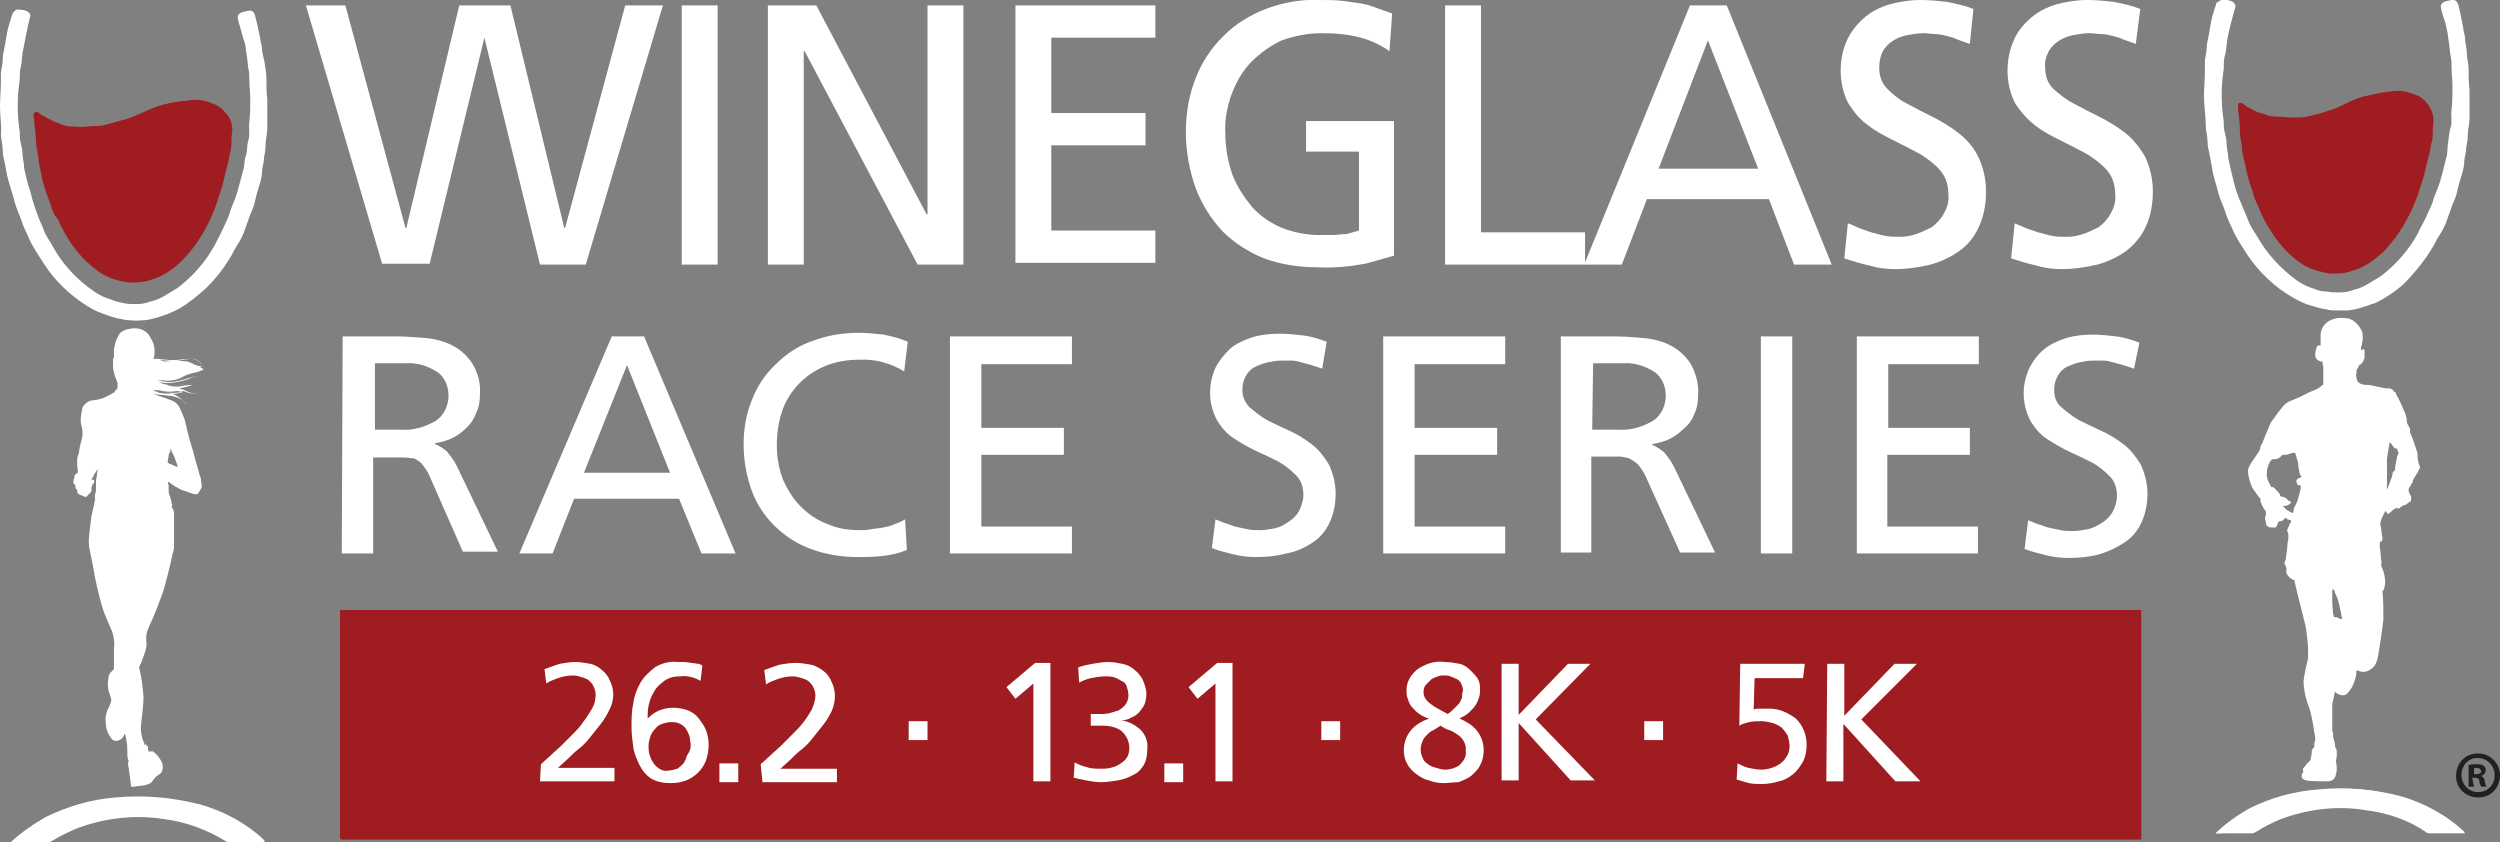
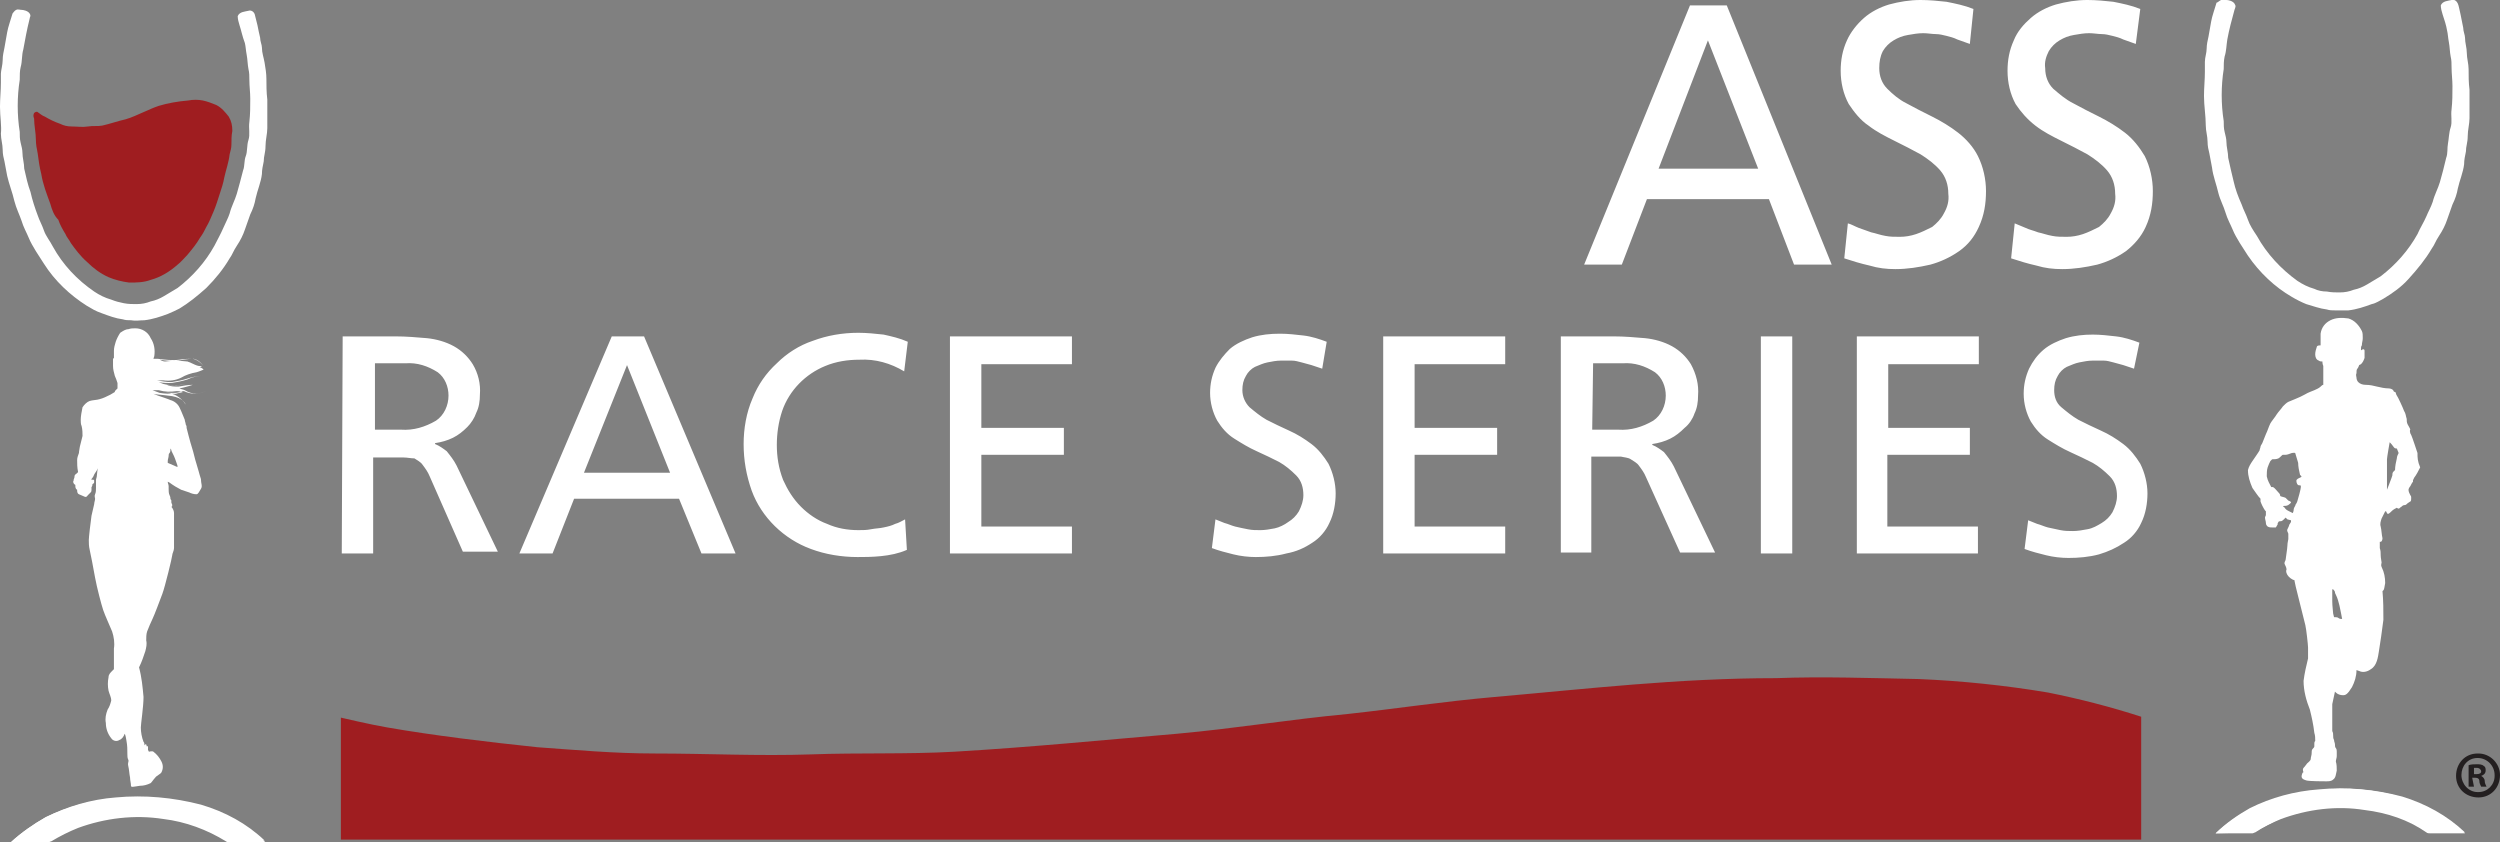
<svg xmlns="http://www.w3.org/2000/svg" version="1.1" id="Layer_1" x="0" y="0" viewBox="0 0 278.7 93.9" style="enable-background:new 0 0 278.7 93.9" xml:space="preserve">
  <rect x="0" y="0" width="278.7" height="93.9" fill="#808080" stroke="none" />
  <style>.st0{fill:#fff}.st1{fill:#9f1d20}</style>
-   <path class="st0" d="M34.1.6h4.4l6.7 24.8h.1L51.2.6h5.7l6 24.8h.1L69.7.6h4.2l-8.6 28.9h-5.1L54 4.2l-6.1 25.2h-5.3L34.1.6zM76 .6h4v28.9h-4V.6zM85.6.6H91l12.3 23.3h.1V.6h4v28.9h-5.1L89.7 5.7h-.1v23.8h-4V.6zM113.2.6h15.6v3.6h-11.6v8.4h10.5v3.6h-10.5v9.5h11.6v3.6h-15.6V.6zM154.9 5.7c-1-.7-2.1-1.2-3.2-1.5-1.5-.4-2.9-.5-4.4-.5s-3 .3-4.4.8c-1.3.6-2.4 1.4-3.4 2.4s-1.7 2.3-2.2 3.6c-.5 1.4-.8 2.9-.7 4.4 0 1.6.3 3.2.8 4.6.5 1.3 1.3 2.5 2.2 3.6.9 1 2.1 1.8 3.3 2.3 1.3.5 2.7.8 4.1.8h1.7c.4 0 .8-.1 1.2-.1.3 0 .6-.1.9-.2l.7-.2v-8.8h-5.9v-3.4h9.8v15c-1 .3-2.1.6-3.2.9-1.7.3-3.5.5-5.3.4-2 0-4.1-.3-6-1-1.7-.7-3.3-1.7-4.6-3-1.3-1.4-2.3-3-3-4.8-.7-2-1.1-4.1-1.1-6.2s.3-4.1 1.1-6.1c.7-1.8 1.7-3.3 3.1-4.7 1.3-1.3 2.9-2.3 4.7-3C143 .3 145-.1 147 0c1 0 1.9 0 2.7.1l2.1.3c.6.1 1.2.3 1.7.5l1.7.6-.3 4.2zM161.1.6h4v25.3h11.6v3.6h-15.6V.6z" />
  <path class="st0" d="M188.4.6h4.1l11.7 28.9H200l-2.8-7.3h-13.6l-2.8 7.3h-4.2L188.4.6zm2 3.9-5.5 14.3H196l-5.6-14.3zM219.6 4.9l-1.4-.5c-.4-.2-.8-.3-1.2-.4s-.8-.2-1.2-.2-.9-.1-1.4-.1c-.6 0-1.1.1-1.7.2-.6.1-1.1.3-1.6.6s-.9.7-1.2 1.2c-.3.6-.4 1.2-.4 1.9 0 .9.3 1.7.9 2.3.6.6 1.3 1.2 2.1 1.6.9.5 1.9 1 2.9 1.5s2 1.1 2.9 1.8 1.7 1.6 2.2 2.6c.6 1.2.9 2.6.9 3.9 0 1.4-.2 2.7-.8 4-.5 1.1-1.2 2-2.2 2.7s-2.1 1.2-3.2 1.5c-1.3.3-2.6.5-3.9.5-1 0-1.9-.1-2.9-.4-.9-.2-1.9-.5-2.8-.8l.4-3.9c.4.1.7.3 1.2.5s.9.3 1.4.5c.5.1 1 .3 1.6.4.5.1 1 .1 1.6.1s1.2-.1 1.8-.3c.6-.2 1.2-.5 1.8-.8.5-.4 1-.9 1.3-1.5.4-.7.6-1.4.5-2.2 0-1-.3-1.9-.9-2.6-.6-.7-1.4-1.3-2.2-1.8-.9-.5-1.9-1-2.9-1.5s-2-1-2.9-1.7c-.9-.6-1.6-1.5-2.2-2.4-.6-1.1-.9-2.4-.9-3.7 0-1.2.2-2.3.7-3.4.4-.9 1.1-1.8 1.9-2.5.8-.7 1.8-1.2 2.8-1.5 1.1-.3 2.3-.5 3.5-.5 1 0 2 .1 2.9.2 1 .2 2 .4 3 .8l-.4 3.9zM238.1 4.9l-1.4-.5c-.4-.2-.8-.3-1.2-.4s-.8-.2-1.2-.2-.9-.1-1.4-.1c-.6 0-1.1.1-1.7.2-.6.1-1.1.3-1.6.6s-.9.7-1.2 1.2c-.3.6-.5 1.2-.4 1.9 0 .9.3 1.7.9 2.3.7.6 1.4 1.2 2.2 1.6.9.5 1.9 1 2.9 1.5s2 1.1 2.9 1.8 1.6 1.6 2.2 2.6c.6 1.2.9 2.6.9 3.9 0 1.4-.2 2.7-.8 4-.5 1.1-1.3 2-2.2 2.7-1 .7-2.1 1.2-3.2 1.5-1.3.3-2.6.5-3.9.5-1 0-1.9-.1-2.9-.4-.9-.2-1.9-.5-2.8-.8l.4-3.9 1.2.5c.4.2.9.3 1.4.5.5.1 1 .3 1.6.4.5.1 1 .1 1.6.1s1.2-.1 1.8-.3c.6-.2 1.2-.5 1.8-.8.5-.4 1-.9 1.3-1.5.4-.7.6-1.4.5-2.2 0-1-.3-1.9-.9-2.6-.6-.7-1.4-1.3-2.2-1.8-.9-.5-1.9-1-2.9-1.5s-2-1-2.9-1.7-1.6-1.5-2.2-2.4c-.6-1.1-.9-2.4-.9-3.7 0-1.2.2-2.3.7-3.4.4-1 1.1-1.8 1.9-2.5.8-.7 1.8-1.2 2.8-1.5 1.1-.3 2.3-.5 3.5-.5 1 0 2 .1 2.9.2 1 .2 2 .4 3 .8l-.5 3.9zM1.8 1.1c.2-.1.4 0 .6 0s.7.1.9.4 0 .4 0 .6c-.3 1.2-.5 2.3-.7 3.4-.2.7-.1 1.3-.3 2-.1.4-.1.9-.1 1.4-.3 1.9-.3 3.9 0 5.8 0 .4 0 .8.1 1.2s.2.8.2 1.1c0 .6.2 1.2.2 1.8.2.9.4 1.8.7 2.6.2.9.5 1.8.8 2.6.2.6.5 1.1.7 1.7s.7 1.2 1 1.8c1.1 2 2.7 3.7 4.6 5 .6.4 1.2.7 1.9.9.5.2.9.3 1.4.4.5.1 1 .1 1.4.1.6 0 1.1-.1 1.6-.3.5-.1 1-.3 1.5-.6l1.5-.9c1.7-1.3 3.1-2.9 4.1-4.7.3-.6.7-1.3 1-2s.5-1 .7-1.6c.2-.8.6-1.5.8-2.2s.5-1.8.7-2.6c.2-.5.1-1.1.3-1.6s.1-1.2.3-1.8 0-1.3.1-2c.1-.9.1-1.7.1-2.6 0-.7-.1-1.4-.1-2.1 0-.4 0-.8-.1-1.2-.1-.5-.1-1.1-.2-1.6s-.1-.9-.2-1.3c-.3-.8-.4-1.4-.6-2-.1-.3-.2-.7-.2-1 .2-.5.8-.5 1.2-.6.3-.1.6.1.7.4l.3 1.2c.1.5.2 1 .3 1.4 0 .4.2.8.2 1.1 0 .6.2 1.1.3 1.7s.2 1.2.2 1.8 0 1.5.1 2.3v3.2c0 .6-.2 1.3-.2 2s-.2 1.1-.2 1.7c-.1.5-.2.9-.2 1.4-.1.9-.5 1.8-.7 2.7-.1.6-.3 1.2-.6 1.8-.2.6-.4 1.1-.6 1.7s-.5 1.2-.9 1.8-.5 1-.8 1.4c-.7 1.2-1.6 2.3-2.6 3.3-1 .9-2 1.7-3 2.3-.4.2-.8.4-1.3.6-.8.3-1.7.6-2.6.7-.5 0-1 .1-1.5 0-.3 0-.6 0-.9-.1-.8-.1-1.6-.4-2.4-.7-.6-.2-1.1-.5-1.6-.8-1.9-1.2-3.6-2.8-4.8-4.7-.3-.5-.6-.9-.9-1.4s-.6-1-.8-1.5-.6-1.2-.8-1.9c-.2-.6-.6-1.4-.8-2.2-.2-.9-.6-1.9-.8-2.8-.1-.5-.2-1.1-.3-1.6-.1-.4-.2-.8-.2-1.3 0-.6-.2-1.2-.2-1.8.1-.8-.1-1.9-.1-3 0-.9.1-1.8.1-2.7v-1c0-.3.2-1 .2-1.5s.1-.9.2-1.4c.1-.6.2-1.1.3-1.7s.4-1.4.6-2.1c.1-.1.2-.3.4-.4z" />
  <path class="st1" d="M21 11.2c.5-.1 1.1-.1 1.6 0s1 .3 1.5.5c.6.3 1 .8 1.4 1.3.3.5.4 1 .4 1.6-.1.5-.1 1-.1 1.5 0 .4-.1.7-.2 1.1-.1.9-.4 1.7-.6 2.6-.1.6-.3 1.2-.5 1.8-.2.6-.4 1.3-.7 2s-.5 1.2-.8 1.7c-.2.4-.4.8-.7 1.2-.4.7-.9 1.3-1.4 1.9-.4.4-.7.8-1.1 1.1-.9.8-1.9 1.4-3 1.7-.8.3-1.6.3-2.4.3-.8-.1-1.6-.3-2.3-.6-.9-.4-1.7-1-2.4-1.7-.7-.6-1.3-1.4-1.8-2.1-.2-.4-.5-.7-.6-1-.3-.5-.6-1-.8-1.6-.5-.5-.7-1.1-.9-1.8-.4-1.1-.8-2.1-1-3.3-.2-.8-.3-1.5-.4-2.3-.1-.5-.2-1-.2-1.5 0-.8-.2-1.6-.2-2.4-.1-.2-.1-.4 0-.6.1-.1.3-.2.4-.1.3.2.5.4.8.5.5.3 1.1.6 1.7.8.4.2.8.3 1.3.3.6 0 1.2.1 1.8 0s1.1 0 1.6-.1c.9-.2 1.7-.5 2.6-.7.7-.2 1.3-.5 2-.8.7-.3 1.1-.5 1.7-.7 1-.3 2.1-.5 3.3-.6z" />
  <path class="st0" d="M1.2 93.9h4.2c.1 0 .2-.1.3-.1 1-.6 2-1.1 3-1.5 3-1.1 6.3-1.5 9.5-1 2.5.3 4.9 1.2 7 2.5.1.1.3.1.4.1h4c-2-1.9-4.5-3.2-7.1-4-3.1-.9-6.3-1.2-9.6-.9-2.7.2-5.3.9-7.8 2.1-1.4.8-2.7 1.7-3.9 2.8z" />
  <path class="st0" d="M1.2 93.9c1.2-1.1 2.5-2 3.9-2.8 2.4-1.2 5.1-2 7.8-2.2 3.2-.3 6.4 0 9.5.8 2.7.8 5.1 2.1 7.1 4h-4c-.1 0-.3 0-.4-.1-2.1-1.4-4.5-2.3-7-2.5-3.2-.5-6.4-.1-9.5 1l-3 1.5c-.1.1-.2.1-.3.1l-4.1.2zM21.9 51.7c-.2-.6-.3-1.2-.5-1.8s-.6-2.2-.6-2.2v-.1c0-.1 0-.1-.1-.3 0-.2-.1-.3-.1-.5-.1-.2-.3-.8-.6-1.4-.2-.4-.6-.7-1-.8-.2-.1-1.1-.4-1.4-.5-.2-.1-.3-.1-.5-.2.4.1.9.1 1.6.2 1.4.1 1.9.7 2 1-.5-.8-1.3-1.3-2.2-1.3h-.1 1.1c.3 0 .6-.1.9-.2h.1c.8.4 1.8.4 2.6-.1-.8.5-1.7.5-2.5 0 .6-.3 1.3-.4 2-.3-.7-.1-1.4 0-2 .3-.2-.1-.4-.1-.6-.2.6-.1 1.5-.4 1.5-.4-.5 0-1.1.1-1.6.2-.4 0-.9 0-1.3-.2.7.1 1.4.1 2.1-.1-.8.2-1.7.2-2.5 0-.2-.1-.3-.1-.5-.2.5.1 1 .1 1.4.1.6-.1 1.2-.2 1.8-.4.6-.3 1.2-.4 1.8-.4-.6 0-1.2.1-1.8.3-.6.2-1.2.3-1.8.4-.5 0-1.1-.1-1.6-.2h.7c.7.1 1.4 0 2-.3.5-.3 1.1-.5 1.7-.6.3-.1.6-.2.8-.3-.2-.2-.4-.3-.7-.3.4.1.5-.1.5-.1-.5.1-1-.3-1.6-.5-.8-.1-1.7-.1-2.5 0-.2 0-.4-.1-.6-.2.7.1 1.4.2 2.1.1.5-.1 1.1-.2 1.6-.2.5.1 1 .5 1.3 1-.3-.5-.7-.9-1.2-1-.5 0-1.1 0-1.6.1-.8.1-1.6 0-2.4-.1h-.5l.1-.3c.1-.7 0-1.4-.4-2-.3-.7-1-1.1-1.7-1.1-.3 0-.5 0-.8.1-.3 0-.6.2-.9.4-.2.3-.4.7-.5 1s-.2.7-.2 1v.8l-.1.1V40.8c0 .4.1.7.2 1.1.1.2.2.5.3.8v.6l-.2.2c-.1.1-.1.1-.1.2-.2.1-.3.2-.5.3-.4.2-.8.4-1.2.5-.3.1-.8.1-1.1.2-.3.1-.6.4-.8.7-.1.5-.2 1-.2 1.4 0 .2 0 .5.1.7.1.4.1.8.1 1.1l-.3 1.2c0 .1-.1.5-.1.7-.1.3-.2.5-.2.8 0 .4 0 .8.1 1.3 0 .1-.2.2-.3.3s-.1.2-.1.3-.1.2-.1.4c-.1.1 0 .3.1.4.1 0 .1.1.1.1 0 .2 0 .4.2.5 0 .2 0 .4.2.5s.5.2.7.3c.2 0 .2-.1.3-.2l.3-.3c.1-.1.1-.2.1-.3v-.3c.1-.1.1-.2.1-.3l.1-.1c.1 0 .1-.1.1-.3s-.3-.1-.3-.1v-.1s.2-.2.3-.5c.1-.2.3-.4.4-.7 0 0-.1.6-.1.8s-.1.4-.1.5v.9c0 .2 0 .5-.1.7s0 .4 0 .5c0 .2-.1.4-.1.6-.1.4-.2.9-.3 1.3-.1.7-.3 2.4-.3 2.7s0 .7.1 1.1.4 2 .6 3.1c.2 1.1.7 3 .9 3.6s.8 1.9 1 2.4c.2.6.3 1.3.2 1.9v2.3l-.2.2c-.2.2-.4.4-.4.7-.1.5-.1 1 0 1.5.1.4.3.7.3 1.1-.1.4-.2.7-.4 1-.2.5-.3 1-.2 1.5 0 .6.2 1.2.6 1.7.2.3.6.4.9.2.3-.1.5-.4.6-.7 0 0 .1.1.2.8.1.5.1 1 .1 1.5 0 .2 0 .4.1.6s-.1.3 0 .7c.1.4.1.8.2 1.3 0 .3.1.6.1.9 0 .2.3.1 1 0 .4 0 .8-.1 1.2-.3.2-.2.3-.4.5-.6.1-.2.6-.4.7-.6.2-.4.2-.8 0-1.2-.2-.4-.5-.8-.9-1.1-.1-.1-.5 0-.5 0l-.1-.2v-.3c0-.2-.2-.1-.2-.1s.1-.1 0-.2-.2.1-.2.1c0-.2 0-.3-.1-.4-.2-.5-.3-1.1-.3-1.6 0-.4.3-2.3.3-3.4-.1-1.1-.2-2.2-.5-3.3.3-.6.5-1.2.7-1.8.1-.4.2-.8.1-1.2 0-.3 0-.7.1-1 .2-.5.4-1 .6-1.4s.8-2 1.1-2.8 1.1-4.1 1.1-4.3.2-.5.2-.8v-3.9c0-.2-.1-.5-.3-.7.1 0 .1-.1.1-.2s-.1-.2-.1-.3v-.2c0-.1-.1-.1-.1-.2s0-.2-.1-.4-.1-.5-.1-.7v-.3c0-.2-.1-.3-.1-.5l.2.1c.4.3.9.6 1.3.8l.9.3c.2.1.5.2.8.2.2 0 .3-.3.5-.6s0-.6 0-1.1c-.2-.6-.3-1.1-.5-1.7zm-4.2-8.2c.7.2 1.3.2 2 .1h.1c.2 0 .4.1.6.1-.3.1-.5.1-.8.2-.6 0-1.2 0-1.8-.1-.3-.1-.5-.2-.8-.3h.7zm1.7 8.4-.7-.3v-.2c0-.2.1-.4.1-.6 0-.1 0-.2.1-.3s.1-.3.1-.5c.1.1.1.2.1.2 0 .1.3.6.4.9s.3.8.3.9-.2 0-.4-.1zm1.3-6.7zM247.6 0c.2-.1.4 0 .6 0s.7.1.9.4.1.4 0 .7c-.3 1.1-.6 2.2-.8 3.3-.1.6-.1 1.3-.3 1.9-.1.5-.1.9-.1 1.4-.3 1.9-.3 3.9 0 5.8 0 .4 0 .8.1 1.2s.2.8.2 1.1c0 .6.2 1.2.2 1.8.2.9.4 1.8.6 2.6.2.9.5 1.7.9 2.6.2.6.5 1.1.7 1.7s.6 1.2 1 1.8c1.1 2 2.7 3.7 4.5 5 .6.4 1.2.7 1.9.9.4.2.9.3 1.4.3.5.1 1 .1 1.4.1.6 0 1.1-.1 1.6-.3.5-.1 1-.3 1.5-.6l1.5-.9c1.7-1.3 3.1-2.9 4.1-4.7.3-.7.7-1.3 1-2 .2-.5.5-1 .7-1.6.2-.8.6-1.5.8-2.2s.5-1.8.7-2.7c.2-.5.1-1.1.2-1.6s.1-1.2.3-1.8 0-1.3.1-2c.1-.9.1-1.7.1-2.6 0-.7-.1-1.4-.1-2.1 0-.4 0-.8-.1-1.2-.1-.5-.1-1.1-.2-1.6s-.1-.9-.2-1.3c-.1-.6-.3-1.2-.5-1.8-.1-.3-.2-.7-.2-1 .2-.5.8-.5 1.2-.6s.6.2.7.4.2.8.3 1.2l.3 1.5c0 .4.2.8.2 1.1 0 .6.2 1.1.2 1.7s.2 1.2.2 1.8c0 .8 0 1.5.1 2.3v3.2c0 .6-.2 1.3-.2 2s-.2 1.1-.2 1.7c-.1.5-.2.9-.2 1.4-.1.9-.5 1.8-.7 2.7-.1.6-.3 1.2-.6 1.8-.2.6-.4 1.1-.6 1.7s-.5 1.2-.9 1.8-.5 1-.8 1.4c-.7 1.2-1.6 2.3-2.6 3.4-.8.9-1.8 1.6-2.8 2.2-.4.2-.8.5-1.3.6-.8.3-1.7.6-2.6.7h-1.5c-.3 0-.6 0-.9-.1-.8-.1-1.6-.4-2.3-.6-.5-.2-1.1-.5-1.6-.8-1.9-1.1-3.6-2.7-4.9-4.6-.3-.5-.6-.9-.9-1.4s-.6-1-.8-1.5-.6-1.2-.8-1.9-.6-1.4-.8-2.2c-.2-.9-.6-1.9-.7-2.8-.1-.5-.2-1.1-.3-1.6-.1-.4-.2-.8-.2-1.3 0-.6-.2-1.2-.2-1.8 0-1.1-.2-2.2-.2-3.3 0-.9.1-1.8.1-2.7V6.9c0-.5.2-1 .2-1.5 0-.4.1-.9.2-1.3.1-.6.2-1.1.3-1.7s.4-1.4.6-2.1c.1 0 .3-.2.5-.3z" />
-   <path class="st1" d="M266.5 10.2c.5-.1 1.1-.1 1.6 0s1 .3 1.5.5c.6.3 1 .8 1.3 1.3s.4 1 .4 1.6c-.1.5-.1 1-.1 1.5 0 .4-.1.7-.2 1.1-.1.9-.4 1.7-.6 2.6-.1.6-.3 1.2-.5 1.8-.2.7-.4 1.3-.7 2s-.5 1.2-.8 1.7-.4.8-.7 1.2c-.4.7-.9 1.3-1.4 1.9-.3.4-.7.8-1.1 1.1-.9.8-1.9 1.4-3 1.7-.8.3-1.6.3-2.4.3-.8-.1-1.5-.3-2.3-.6-.9-.4-1.7-1-2.4-1.7s-1.3-1.4-1.8-2.2c-.2-.4-.5-.7-.6-1-.3-.5-.6-1.1-.8-1.6-.2-.6-.6-1.2-.7-1.8-.4-1.1-.7-2.1-.9-3.2-.2-.8-.4-1.5-.4-2.3-.1-.5-.2-1-.2-1.5 0-.8-.1-1.6-.2-2.4v-.6c.1-.1.2-.2.4-.1.3.1.5.4.8.5.5.3 1.1.6 1.7.7.4.2.9.3 1.4.3.6 0 1.2.1 1.8.1s1.1 0 1.6-.1c.9-.2 1.7-.4 2.5-.7.7-.2 1.3-.5 1.9-.8s1.1-.5 1.7-.7c1-.2 2-.5 3.2-.6z" />
  <path class="st0" d="M247 92.9h4.1c.1 0 .2-.1.3-.1.9-.6 1.9-1.1 2.9-1.5 3-1.1 6.2-1.5 9.3-1 2.5.3 4.9 1.1 6.9 2.5.1.1.3.1.4.1h3.9c-2-1.9-4.4-3.2-7-4-3-.9-6.2-1.2-9.3-.8-2.7.2-5.3.9-7.7 2.1-1.3.7-2.6 1.6-3.8 2.7z" />
-   <path class="st0" d="M247 92.9c1.1-1.1 2.4-2 3.8-2.8 2.4-1.2 5-1.9 7.7-2.1 3.1-.3 6.3 0 9.3.8 2.6.8 5 2.1 7 4h-3.9c-.1 0-.3 0-.4-.1-2.1-1.4-4.4-2.3-6.9-2.5-3.1-.5-6.4-.1-9.3 1-1 .5-2 1-2.9 1.5-.1.1-.2.1-.3.1l-4.1.1zM269.5 50.5l-.3-.9c-.1-.3-.4-1.2-.5-1.3 0-.1-.1-.3 0-.4 0-.1-.2-.4-.3-.6-.1-.2-.1-.4-.1-.6-.1-.3-.1-.6-.3-.9-.1-.3-.7-1.6-.8-1.7s-.1-.4-.2-.4-.2-.1-.2-.2c-.1-.1-.3-.2-.5-.2-.4 0-.9-.1-1.3-.2s-.8-.2-1.3-.2c-.3 0-.6-.1-.8-.3-.1-.1-.2-.3-.2-.5 0-.1-.1-.3 0-.5 0-.2 0-.4.1-.5s.2-.4.2-.4l.2-.1c.2-.2.3-.4.4-.7v-.8c0-.2-.2-.2-.3-.1s-.1 0-.1 0c0-.2 0-.4.1-.5 0-.3.1-.5.1-.8s0-.6-.1-.8c-.3-.6-.8-1.2-1.5-1.4-.7-.1-1.4-.1-2 .2s-1 .8-1.1 1.5v1.3c-.1 0-.3 0-.4.1-.1.3-.2.6-.2.9 0 .3.1.6.4.7.1.1.3.1.4.1 0 0 0 .3.1.5v2.1c-.1 0-.2.1-.3.2-.2.2-.5.3-.7.4-.2.1-.6.2-1.1.5s-1.6.7-1.8.8-.4.3-.6.5c-.2.3-.5.6-.7.9-.1.2-.6.8-.7 1-.2.4-.3.8-.5 1.2-.1.2-.3.8-.4 1s-.2.3-.2.4c0 .1-.1.3-.1.4-.1.2-.6.9-.8 1.2s-.4.6-.5 1c0 .7.2 1.3.5 2 .3.4.6.9.9 1.2v.3c.1.3.3.7.5 1l.1.1v.4c0 .1-.1.2-.1.3 0 .2.1.4.1.6 0 .2.1.3.2.4.2.1.3.1.5.1h.4c.1-.1.1-.2.2-.3 0-.1 0-.2.1-.3 0-.1.2-.1.3-.1s.3-.2.3-.2l.2-.2.2.2.4.1v.2c-.1.1-.1.2-.2.3 0 .1-.1.3-.2.5s.1.4.1.5v.6c0 .1-.1.4-.1.7s-.2 1.5-.2 1.6-.2.3-.1.5.2.4.2.6c-.1.2 0 .4.1.6.2.3.5.5.8.6v.1c0 .1.2.9.4 1.7l.8 3.2c.1.4.3 2.2.3 2.5v1.2c-.2.8-.4 1.7-.5 2.5 0 1.1.3 2.2.7 3.2.2.8.4 1.7.5 2.6.1.3.1.6.1.9-.1.1-.1.2-.1.3v.3c0 .1-.1.2-.2.3-.1.1-.1.3-.1.5s-.1.4-.1.6-.3.4-.4.5-.2.3-.4.5c-.1.1-.1.3 0 .5 0 0-.1-.1-.2.3s.2.5.5.6 2 .1 2.2.1c.3 0 .6 0 .8-.2.3-.2.3-.6.4-1 0-.3 0-.7-.1-1 0-.2.1-.4.1-.6v-.5c0-.1 0-.3-.1-.4s-.1-.3-.1-.4c0-.2-.1-.3-.1-.5-.1-.2-.1-.3-.1-.5s0-.3-.1-.5v-3c.1-.5.2-.9.3-1.4l.1.1c.2.2.5.3.8.3s.5-.1 1-.9c.3-.6.5-1.2.5-1.9l.3.1c.4.2.9.1 1.3-.2.7-.4.8-1.4.9-2s.4-2.6.5-3.5c0-1.1 0-2.1-.1-3.2l.1-.1c.1-.1.1-.3.2-.8 0-.6-.1-1.2-.4-1.8-.1-.2 0-.4 0-.5s-.1-.5-.1-.8 0-.5-.1-.8v-.7h.1c.1 0 .2-.2.2-.4-.1-.4-.1-.9-.2-1.3-.1-.3 0-.6.1-.9l.4-.8h.1l.1.2c.1.2.3 0 .5-.2s.4-.3.6-.4c0 0 .1.1.2.1s.1-.1.3-.2c.1-.1.2-.2.4-.2.1 0 .2-.1.3-.2l.3-.2c.1 0 .1-.3.1-.4 0-.1 0-.2-.1-.3-.1-.2-.2-.4-.2-.6 0-.1.1-.3.2-.4.1-.2.2-.4.3-.5v-.2s.1-.1.1-.2c.3-.4.5-.8.7-1.2-.3-.7-.3-1.1-.3-1.6zm-13 2.7c-.2.1-.5.2-.5.4s.1.5.3.5.2 0 .2.2-.3 1.3-.4 1.6-.2.3-.2.4-.2.3-.2.5-.1.4-.1.4l-.4-.2c-.2-.1-.4-.2-.5-.4-.1-.1-.3-.2-.1-.2s.3 0 .5-.1c.1-.1.3-.2.3-.3s-.3-.2-.3-.2l-.3-.3c-.2-.1-.4-.1-.6-.2 0-.2-.1-.3-.2-.4-.2-.2-.4-.5-.6-.6h-.2c-.2-.4-.4-.7-.5-1.2 0-.3 0-.7.1-1s.2-.5.3-.7l.2-.2c.2 0 .5 0 .7-.1s.4-.4.5-.4h.3c.2 0 .4-.1.7-.2.1 0 .4-.1.4.1.1.3.2.7.3 1 0 .4.1.9.2 1.3 0 .1.3.2.1.3zm4.2 15.7c-.1-.1-.3-.1-.5-.1l-.1-.4c0-.2-.1-.8-.1-1.4v-1.3h.1s.2.2.2.3 0 .1.1.3c.2.4.3.8.4 1.2.1.4.3 1.5.3 1.5-.1 0-.3 0-.4-.1zm6.5-17.8c-.1.4-.2.9-.2 1.3l-.2.2c-.1.1-.1.3-.1.4l-.1.3c-.1.3-.5 1.3-.5 1.3V51.2c0-.2.3-1.9.3-1.9l.1.1c.2.2.3.4.4.5s.2.1.3.1c.1.2.1.3.2.5-.1.2-.2.4-.2.6zM38.2 37.5h5.9c1.2 0 2.3.1 3.5.2 1 .1 2.1.4 3 .9s1.6 1.2 2.1 2c.6 1 .9 2.2.8 3.4 0 .7-.1 1.4-.4 2-.2.6-.6 1.2-1 1.6-.5.5-1 .9-1.6 1.2s-1.3.5-2 .6v.1c.5.2.9.5 1.3.8.4.5.8 1 1.1 1.6l4.6 9.6h-3.9l-3.7-8.4c-.2-.5-.5-.9-.8-1.3-.2-.3-.6-.5-.9-.7-.4 0-.8-.1-1.2-.1H41.6v10.7h-3.5l.1-24.2zm3.5 10.4h3c1.4.1 2.7-.3 3.9-1 .9-.6 1.4-1.7 1.4-2.8 0-1-.4-2-1.2-2.6-1.1-.7-2.3-1.1-3.6-1h-3.4v7.4h-.1zM68.2 37.5h3.6L82 61.7h-3.8l-2.5-6.1H64l-2.4 6.1h-3.7l10.3-24.2zm1.7 3.2-4.8 12h9.6l-4.8-12zM100.8 41.4c-1.5-.9-3.2-1.4-5-1.3-1.3 0-2.6.2-3.8.7-2.2.9-4 2.7-4.8 5-.4 1.2-.6 2.5-.6 3.8s.2 2.6.7 3.9c.5 1.1 1.1 2.1 2 3 .8.8 1.8 1.5 2.9 1.9 1.1.5 2.3.7 3.5.7.5 0 .9 0 1.4-.1s1-.1 1.4-.2c.5-.1.9-.2 1.3-.4.4-.1.7-.3 1.1-.5l.2 3.4c-.9.4-1.9.6-2.9.7-1 .1-1.9.1-2.6.1-1.8 0-3.6-.3-5.2-.9-3-1.1-5.5-3.5-6.6-6.5-.6-1.7-.9-3.4-.9-5.2 0-1.7.3-3.5 1-5.1.6-1.5 1.5-2.8 2.7-3.9 1.1-1.1 2.5-2 4-2.5 1.6-.6 3.3-.9 5.1-.9.9 0 1.9.1 2.8.2.9.2 1.8.4 2.7.8l-.4 3.3zM105.9 37.5h13.6v3.1h-10.1v7.1h9.2v3h-9.2v8h10.1v3h-13.6V37.5zM147.4 41.1l-1.2-.4-1.1-.3c-.4-.1-.7-.2-1.1-.2h-1.2c-.5 0-1 .1-1.5.2s-.9.3-1.4.5c-.4.2-.8.6-1 1-.3.5-.4 1-.4 1.6 0 .7.3 1.4.8 1.9.6.5 1.2 1 1.9 1.4.8.4 1.6.8 2.5 1.2s1.7.9 2.5 1.5 1.4 1.4 1.9 2.2c.5 1 .8 2.2.8 3.3s-.2 2.3-.7 3.3c-.4.9-1.1 1.7-1.9 2.2-.9.6-1.8 1-2.9 1.2-1.1.3-2.3.4-3.4.4-.8 0-1.7-.1-2.5-.3s-1.6-.4-2.4-.7l.4-3.2 1 .4c.4.1.8.3 1.2.4s.9.2 1.4.3.9.1 1.4.1 1.1-.1 1.6-.2 1.1-.4 1.5-.7c.5-.3.9-.7 1.2-1.2.3-.6.5-1.2.5-1.8 0-.8-.2-1.6-.8-2.2-.6-.6-1.2-1.1-1.9-1.5-.8-.4-1.6-.8-2.5-1.2s-1.7-.9-2.5-1.4-1.4-1.2-1.9-2c-.5-.9-.8-2-.8-3.1 0-1 .2-1.9.6-2.8.4-.8 1-1.5 1.6-2.1.7-.6 1.6-1 2.5-1.3 1-.3 2-.4 3.1-.4.9 0 1.7.1 2.6.2.9.1 1.8.4 2.6.7l-.5 3zM154.2 37.5h13.6v3.1h-10.1v7.1h9.2v3h-9.2v8h10.1v3h-13.6V37.5zM174 37.5h5.9c1.2 0 2.3.1 3.5.2 1 .1 2.1.4 3 .9s1.6 1.2 2.1 2c.6 1.1.9 2.3.8 3.5 0 .7-.1 1.4-.4 2-.2.6-.6 1.2-1.1 1.6-.5.5-1 .9-1.6 1.2s-1.3.5-2 .6v.1c.5.2.9.5 1.3.8.4.5.8 1 1.1 1.6l4.6 9.6h-3.9l-3.8-8.4c-.2-.5-.5-.9-.8-1.3-.2-.3-.6-.5-.9-.7-.3-.2-.7-.2-1.1-.3h-3.3v10.7H174V37.5zm3.5 10.4h2.9c1.4.1 2.7-.3 3.9-1 .9-.6 1.4-1.7 1.4-2.8 0-1-.4-2-1.2-2.6-1.1-.7-2.3-1.1-3.6-1h-3.3l-.1 7.4zM196.3 37.5h3.5v24.2h-3.5V37.5zM207 37.5h13.6v3.1h-10.1v7.1h9.1v3h-9.2v8h10.1v3H207V37.5zM237.9 41.1l-1.2-.4-1.1-.3c-.4-.1-.7-.2-1.1-.2h-1.2c-.5 0-1 .1-1.5.2s-.9.3-1.4.5c-.4.2-.8.6-1 1-.3.5-.4 1-.4 1.6 0 .7.2 1.4.8 1.9s1.2 1 1.9 1.4c.8.4 1.6.8 2.5 1.2s1.7.9 2.5 1.5 1.4 1.4 1.9 2.2c.5 1 .8 2.2.8 3.3s-.2 2.3-.7 3.3c-.4.9-1.1 1.7-1.9 2.2-.9.6-1.8 1-2.8 1.3-1.1.3-2.3.4-3.4.4-.8 0-1.7-.1-2.5-.3s-1.6-.4-2.4-.7l.4-3.2 1 .4c.4.1.8.3 1.2.4.5.1.9.2 1.4.3s.9.1 1.4.1 1.1-.1 1.6-.2c.6-.1 1.1-.4 1.6-.7s.9-.7 1.2-1.2c.3-.6.5-1.2.5-1.8 0-.8-.2-1.6-.8-2.2-.6-.6-1.2-1.1-1.9-1.5-.8-.4-1.6-.8-2.5-1.2s-1.7-.9-2.5-1.4-1.4-1.2-1.9-2c-.5-.9-.8-2-.8-3.1 0-1 .2-1.9.6-2.8.4-.8.9-1.5 1.6-2.1.7-.6 1.6-1 2.5-1.3 1-.3 2-.4 3-.4.9 0 1.7.1 2.6.2.9.1 1.8.4 2.6.7l-.6 2.9z" />
+   <path class="st0" d="M247 92.9c1.1-1.1 2.4-2 3.8-2.8 2.4-1.2 5-1.9 7.7-2.1 3.1-.3 6.3 0 9.3.8 2.6.8 5 2.1 7 4h-3.9c-.1 0-.3 0-.4-.1-2.1-1.4-4.4-2.3-6.9-2.5-3.1-.5-6.4-.1-9.3 1-1 .5-2 1-2.9 1.5-.1.1-.2.1-.3.1l-4.1.1zM269.5 50.5l-.3-.9c-.1-.3-.4-1.2-.5-1.3 0-.1-.1-.3 0-.4 0-.1-.2-.4-.3-.6-.1-.2-.1-.4-.1-.6-.1-.3-.1-.6-.3-.9-.1-.3-.7-1.6-.8-1.7s-.1-.4-.2-.4-.2-.1-.2-.2c-.1-.1-.3-.2-.5-.2-.4 0-.9-.1-1.3-.2s-.8-.2-1.3-.2c-.3 0-.6-.1-.8-.3-.1-.1-.2-.3-.2-.5 0-.1-.1-.3 0-.5 0-.2 0-.4.1-.5s.2-.4.2-.4l.2-.1c.2-.2.3-.4.4-.7v-.8c0-.2-.2-.2-.3-.1s-.1 0-.1 0c0-.2 0-.4.1-.5 0-.3.1-.5.1-.8s0-.6-.1-.8c-.3-.6-.8-1.2-1.5-1.4-.7-.1-1.4-.1-2 .2s-1 .8-1.1 1.5v1.3c-.1 0-.3 0-.4.1-.1.3-.2.6-.2.9 0 .3.1.6.4.7.1.1.3.1.4.1 0 0 0 .3.1.5v2.1c-.1 0-.2.1-.3.2-.2.2-.5.3-.7.4-.2.1-.6.2-1.1.5s-1.6.7-1.8.8-.4.3-.6.5c-.2.3-.5.6-.7.9-.1.2-.6.8-.7 1-.2.4-.3.8-.5 1.2-.1.2-.3.8-.4 1s-.2.3-.2.4c0 .1-.1.3-.1.4-.1.2-.6.9-.8 1.2s-.4.6-.5 1c0 .7.2 1.3.5 2 .3.4.6.9.9 1.2v.3c.1.3.3.7.5 1l.1.1v.4c0 .1-.1.2-.1.3 0 .2.1.4.1.6 0 .2.1.3.2.4.2.1.3.1.5.1h.4c.1-.1.1-.2.2-.3 0-.1 0-.2.1-.3 0-.1.2-.1.3-.1s.3-.2.3-.2l.2-.2.2.2.4.1v.2c-.1.1-.1.2-.2.3 0 .1-.1.3-.2.5s.1.4.1.5v.6c0 .1-.1.4-.1.7s-.2 1.5-.2 1.6-.2.3-.1.5.2.4.2.6c-.1.2 0 .4.1.6.2.3.5.5.8.6v.1c0 .1.2.9.4 1.7l.8 3.2c.1.4.3 2.2.3 2.5v1.2c-.2.8-.4 1.7-.5 2.5 0 1.1.3 2.2.7 3.2.2.8.4 1.7.5 2.6.1.3.1.6.1.9-.1.1-.1.2-.1.3v.3c0 .1-.1.2-.2.3-.1.1-.1.3-.1.5s-.1.4-.1.6-.3.4-.4.5-.2.3-.4.5c-.1.1-.1.3 0 .5 0 0-.1-.1-.2.3s.2.5.5.6 2 .1 2.2.1c.3 0 .6 0 .8-.2.3-.2.3-.6.4-1 0-.3 0-.7-.1-1 0-.2.1-.4.1-.6v-.5c0-.1 0-.3-.1-.4s-.1-.3-.1-.4c0-.2-.1-.3-.1-.5-.1-.2-.1-.3-.1-.5s0-.3-.1-.5v-3c.1-.5.2-.9.3-1.4l.1.1c.2.2.5.3.8.3s.5-.1 1-.9c.3-.6.5-1.2.5-1.9l.3.1c.4.2.9.1 1.3-.2.7-.4.8-1.4.9-2s.4-2.6.5-3.5c0-1.1 0-2.1-.1-3.2l.1-.1c.1-.1.1-.3.2-.8 0-.6-.1-1.2-.4-1.8-.1-.2 0-.4 0-.5s-.1-.5-.1-.8 0-.5-.1-.8v-.7h.1c.1 0 .2-.2.2-.4-.1-.4-.1-.9-.2-1.3-.1-.3 0-.6.1-.9l.4-.8h.1l.1.2c.1.2.3 0 .5-.2s.4-.3.6-.4c0 0 .1.1.2.1s.1-.1.3-.2c.1-.1.2-.2.4-.2.1 0 .2-.1.3-.2l.3-.2c.1 0 .1-.3.1-.4 0-.1 0-.2-.1-.3-.1-.2-.2-.4-.2-.6 0-.1.1-.3.2-.4.1-.2.2-.4.3-.5v-.2s.1-.1.1-.2c.3-.4.5-.8.7-1.2-.3-.7-.3-1.1-.3-1.6zm-13 2.7c-.2.1-.5.2-.5.4s.1.5.3.5.2 0 .2.2-.3 1.3-.4 1.6-.2.3-.2.4-.2.3-.2.5-.1.4-.1.4l-.4-.2c-.2-.1-.4-.2-.5-.4-.1-.1-.3-.2-.1-.2s.3 0 .5-.1c.1-.1.3-.2.3-.3s-.3-.2-.3-.2l-.3-.3c-.2-.1-.4-.1-.6-.2 0-.2-.1-.3-.2-.4-.2-.2-.4-.5-.6-.6h-.2c-.2-.4-.4-.7-.5-1.2 0-.3 0-.7.1-1s.2-.5.3-.7l.2-.2c.2 0 .5 0 .7-.1s.4-.4.5-.4h.3c.2 0 .4-.1.7-.2.1 0 .4-.1.4.1.1.3.2.7.3 1 0 .4.1.9.2 1.3 0 .1.3.2.1.3zm4.2 15.7c-.1-.1-.3-.1-.5-.1l-.1-.4c0-.2-.1-.8-.1-1.4v-1.3h.1s.2.2.2.3 0 .1.1.3c.2.4.3.8.4 1.2.1.4.3 1.5.3 1.5-.1 0-.3 0-.4-.1zm6.5-17.8c-.1.4-.2.9-.2 1.3l-.2.2c-.1.1-.1.3-.1.4l-.1.3c-.1.3-.5 1.3-.5 1.3V51.2c0-.2.3-1.9.3-1.9l.1.1c.2.2.3.4.4.5s.2.1.3.1c.1.2.1.3.2.5-.1.2-.2.4-.2.6zM38.2 37.5h5.9c1.2 0 2.3.1 3.5.2 1 .1 2.1.4 3 .9s1.6 1.2 2.1 2c.6 1 .9 2.2.8 3.4 0 .7-.1 1.4-.4 2-.2.6-.6 1.2-1 1.6-.5.5-1 .9-1.6 1.2s-1.3.5-2 .6v.1c.5.2.9.5 1.3.8.4.5.8 1 1.1 1.6l4.6 9.6h-3.9l-3.7-8.4c-.2-.5-.5-.9-.8-1.3-.2-.3-.6-.5-.9-.7-.4 0-.8-.1-1.2-.1H41.6v10.7h-3.5l.1-24.2zm3.5 10.4h3c1.4.1 2.7-.3 3.9-1 .9-.6 1.4-1.7 1.4-2.8 0-1-.4-2-1.2-2.6-1.1-.7-2.3-1.1-3.6-1h-3.4v7.4h-.1zM68.2 37.5h3.6L82 61.7h-3.8l-2.5-6.1H64l-2.4 6.1h-3.7l10.3-24.2zm1.7 3.2-4.8 12h9.6l-4.8-12zM100.8 41.4c-1.5-.9-3.2-1.4-5-1.3-1.3 0-2.6.2-3.8.7-2.2.9-4 2.7-4.8 5-.4 1.2-.6 2.5-.6 3.8s.2 2.6.7 3.9c.5 1.1 1.1 2.1 2 3 .8.8 1.8 1.5 2.9 1.9 1.1.5 2.3.7 3.5.7.5 0 .9 0 1.4-.1s1-.1 1.4-.2c.5-.1.9-.2 1.3-.4.4-.1.7-.3 1.1-.5l.2 3.4c-.9.4-1.9.6-2.9.7-1 .1-1.9.1-2.6.1-1.8 0-3.6-.3-5.2-.9-3-1.1-5.5-3.5-6.6-6.5-.6-1.7-.9-3.4-.9-5.2 0-1.7.3-3.5 1-5.1.6-1.5 1.5-2.8 2.7-3.9 1.1-1.1 2.5-2 4-2.5 1.6-.6 3.3-.9 5.1-.9.9 0 1.9.1 2.8.2.9.2 1.8.4 2.7.8l-.4 3.3zM105.9 37.5h13.6v3.1h-10.1v7.1h9.2v3h-9.2v8h10.1v3h-13.6zM147.4 41.1l-1.2-.4-1.1-.3c-.4-.1-.7-.2-1.1-.2h-1.2c-.5 0-1 .1-1.5.2s-.9.3-1.4.5c-.4.2-.8.6-1 1-.3.5-.4 1-.4 1.6 0 .7.3 1.4.8 1.9.6.5 1.2 1 1.9 1.4.8.4 1.6.8 2.5 1.2s1.7.9 2.5 1.5 1.4 1.4 1.9 2.2c.5 1 .8 2.2.8 3.3s-.2 2.3-.7 3.3c-.4.9-1.1 1.7-1.9 2.2-.9.6-1.8 1-2.9 1.2-1.1.3-2.3.4-3.4.4-.8 0-1.7-.1-2.5-.3s-1.6-.4-2.4-.7l.4-3.2 1 .4c.4.1.8.3 1.2.4s.9.2 1.4.3.9.1 1.4.1 1.1-.1 1.6-.2 1.1-.4 1.5-.7c.5-.3.9-.7 1.2-1.2.3-.6.5-1.2.5-1.8 0-.8-.2-1.6-.8-2.2-.6-.6-1.2-1.1-1.9-1.5-.8-.4-1.6-.8-2.5-1.2s-1.7-.9-2.5-1.4-1.4-1.2-1.9-2c-.5-.9-.8-2-.8-3.1 0-1 .2-1.9.6-2.8.4-.8 1-1.5 1.6-2.1.7-.6 1.6-1 2.5-1.3 1-.3 2-.4 3.1-.4.9 0 1.7.1 2.6.2.9.1 1.8.4 2.6.7l-.5 3zM154.2 37.5h13.6v3.1h-10.1v7.1h9.2v3h-9.2v8h10.1v3h-13.6V37.5zM174 37.5h5.9c1.2 0 2.3.1 3.5.2 1 .1 2.1.4 3 .9s1.6 1.2 2.1 2c.6 1.1.9 2.3.8 3.5 0 .7-.1 1.4-.4 2-.2.6-.6 1.2-1.1 1.6-.5.5-1 .9-1.6 1.2s-1.3.5-2 .6v.1c.5.2.9.5 1.3.8.4.5.8 1 1.1 1.6l4.6 9.6h-3.9l-3.8-8.4c-.2-.5-.5-.9-.8-1.3-.2-.3-.6-.5-.9-.7-.3-.2-.7-.2-1.1-.3h-3.3v10.7H174V37.5zm3.5 10.4h2.9c1.4.1 2.7-.3 3.9-1 .9-.6 1.4-1.7 1.4-2.8 0-1-.4-2-1.2-2.6-1.1-.7-2.3-1.1-3.6-1h-3.3l-.1 7.4zM196.3 37.5h3.5v24.2h-3.5V37.5zM207 37.5h13.6v3.1h-10.1v7.1h9.1v3h-9.2v8h10.1v3H207V37.5zM237.9 41.1l-1.2-.4-1.1-.3c-.4-.1-.7-.2-1.1-.2h-1.2c-.5 0-1 .1-1.5.2s-.9.3-1.4.5c-.4.2-.8.6-1 1-.3.5-.4 1-.4 1.6 0 .7.2 1.4.8 1.9s1.2 1 1.9 1.4c.8.4 1.6.8 2.5 1.2s1.7.9 2.5 1.5 1.4 1.4 1.9 2.2c.5 1 .8 2.2.8 3.3s-.2 2.3-.7 3.3c-.4.9-1.1 1.7-1.9 2.2-.9.6-1.8 1-2.8 1.3-1.1.3-2.3.4-3.4.4-.8 0-1.7-.1-2.5-.3s-1.6-.4-2.4-.7l.4-3.2 1 .4c.4.1.8.3 1.2.4.5.1.9.2 1.4.3s.9.1 1.4.1 1.1-.1 1.6-.2c.6-.1 1.1-.4 1.6-.7s.9-.7 1.2-1.2c.3-.6.5-1.2.5-1.8 0-.8-.2-1.6-.8-2.2-.6-.6-1.2-1.1-1.9-1.5-.8-.4-1.6-.8-2.5-1.2s-1.7-.9-2.5-1.4-1.4-1.2-1.9-2c-.5-.9-.8-2-.8-3.1 0-1 .2-1.9.6-2.8.4-.8.9-1.5 1.6-2.1.7-.6 1.6-1 2.5-1.3 1-.3 2-.4 3-.4.9 0 1.7.1 2.6.2.9.1 1.8.4 2.6.7l-.6 2.9z" />
  <g id="RaceSeriesBarcolor">
-     <path class="st1" d="M37.9 68h200.8v25.5H37.9z" />
-   </g>
+     </g>
  <g id="Layer_40">
    <path class="st1" d="M198 75.6c5.3-.2 10.7 0 15.9.1 4.8.2 9.6.7 14.4 1.5 3.5.7 7 1.6 10.4 2.7v13.7H38V80s3.4.8 5.2 1.1c5.2.9 11 1.6 16.7 2.2 4.2.3 8.6.7 13.1.7 5.8 0 11.6.3 17.4.1 5.3-.2 10.7 0 16-.3 8.5-.5 16.6-1.3 24.8-2 6.6-.6 12.6-1.6 19-2.2 5.5-.6 10.7-1.4 16.4-1.9 10.3-.9 20.5-2.1 31.4-2.1z" />
  </g>
  <g id="copyforRaceSeries">
-     <path class="st0" d="m60.3 85.2 1.1-1c.4-.4.8-.7 1.2-1.1l1.2-1.2c.4-.4.9-.9 1.2-1.4.4-.5.7-1 1-1.5s.4-1 .4-1.6c0-.3-.1-.6-.2-.8-.1-.3-.3-.5-.5-.7s-.5-.3-.8-.4-.7-.2-1-.2c-.6 0-1.1.1-1.7.3-.5.2-.9.3-1.3.6l-.2-1.6c.5-.2 1.1-.4 1.7-.6.6-.1 1.2-.2 1.7-.2.6 0 1.1.1 1.7.2.5.1 1 .4 1.3.7.4.3.7.7.9 1.2.5 1 .5 2.2-.1 3.3-.3.6-.6 1.1-1 1.6l-1.2 1.5c-.4.5-.8.9-1.2 1.2s-.8.7-1.2 1.1l-1.1 1h6.3v1.5h-8.3l.1-1.9zM78.1 75.9c-.7-.4-1.5-.6-2.3-.5-.6 0-1.1.1-1.6.4-.4.3-.8.6-1.1 1-.3.5-.6 1-.7 1.5-.2.6-.2 1.2-.2 1.8.4-.4.8-.7 1.3-.9.5-.2 1-.3 1.5-.3.6 0 1.2.1 1.7.3.5.2.9.5 1.2.9.3.4.6.8.8 1.3.2.5.3 1.1.3 1.6 0 .6-.1 1.2-.3 1.8-.4 1-1.2 1.8-2.2 2.2-.5.2-1.1.3-1.7.3-.8 0-1.5-.1-2.2-.5-.6-.4-1-.9-1.3-1.5s-.6-1.3-.7-2-.2-1.5-.2-2.2c0-.9 0-1.8.2-2.7.1-.8.4-1.6.8-2.3.4-.7 1-1.2 1.6-1.7.8-.5 1.7-.7 2.6-.6h.7l.8.1.7.1c.2 0 .3.1.5.2l-.2 1.7zM77 83.1c0-.3-.1-.6-.1-.9-.1-.3-.2-.6-.4-.9-.2-.3-.4-.5-.7-.6-.3-.2-.7-.2-1-.2s-.7.1-1 .2-.6.3-.8.6c-.2.2-.4.5-.5.8s-.2.7-.2 1 0 .7.1 1 .2.6.4.9c.2.3.4.5.7.7.3.2.7.3 1 .2.3 0 .7-.1 1-.2.3-.2.5-.4.7-.6.2-.3.3-.6.4-.9.3-.4.4-.8.4-1.1zM80.2 85.1h2.1v2.1h-2.1v-2.1zM84.8 85.2l1.1-1c.4-.4.8-.7 1.2-1.1l1.2-1.2c.4-.4.9-.9 1.2-1.3.4-.5.7-1 1-1.5.2-.5.4-1 .4-1.6 0-.3-.1-.6-.2-.8-.1-.3-.3-.5-.5-.7s-.5-.3-.8-.4-.7-.2-1-.2c-.6 0-1.1.1-1.7.3-.5.2-.9.3-1.3.6l-.2-1.6c.5-.2 1.1-.4 1.7-.6.6-.1 1.2-.2 1.8-.2.6 0 1.1.1 1.7.2.5.1 1 .4 1.4.7.4.3.7.7.9 1.2.5 1 .5 2.2 0 3.3-.3.6-.6 1.1-1 1.6l-1.2 1.5c-.4.5-.8.9-1.2 1.2s-.8.7-1.2 1.1l-1.1 1h6.3v1.5H85l-.2-2zM101.3 80.4h2.1v2.1h-2.1v-2.1zM115.2 76.2l-2 1.7-1-1.3 3.2-2.7h1.7v13.2h-1.9V76.2zM121.6 79.6h1c.4 0 .7 0 1.1-.1.3-.1.7-.2 1-.3.3-.2.6-.4.8-.7.2-.3.3-.6.3-1 0-.3-.1-.7-.2-1s-.3-.5-.6-.6c-.3-.2-.5-.3-.8-.4s-.7-.1-1-.1c-.5 0-1.1.1-1.6.2s-.9.3-1.3.5l-.1-1.7c.5-.2 1.1-.3 1.6-.4.6-.1 1.2-.2 1.7-.2.6 0 1.1.1 1.6.2s1 .3 1.4.7c.4.3.7.7.9 1.1.2.5.4 1 .4 1.6 0 .4-.1.8-.2 1.1-.1.3-.4.6-.6.9-.3.3-.6.5-.9.6-.3.2-.7.3-1.1.3.8.1 1.5.5 2.1 1 .6.6.9 1.4.8 2.2 0 .6-.1 1.3-.4 1.8s-.7.9-1.2 1.1c-.5.3-1.1.5-1.7.6s-1.3.2-1.9.2c-.5 0-1.1-.1-1.6-.2s-1-.2-1.4-.3l.1-1.7c.4.2.8.4 1.3.5.5.2 1.1.2 1.6.2.4 0 .7 0 1.1-.1s.7-.2 1-.4c.3-.2.6-.4.8-.7.2-.3.3-.7.3-1.1s-.1-.8-.3-1.2c-.2-.3-.4-.6-.7-.8-.3-.2-.6-.3-1-.4s-.8-.1-1.2-.1h-1.1v-1.3zM129.8 85.1h2.1v2.1h-2.1v-2.1zM135.5 76.2l-2 1.7-1-1.3 3.2-2.7h1.7v13.2h-1.9V76.2zM147.3 80.4h2.1v2.1h-2.1v-2.1zM183.3 80.4h2.1v2.1h-2.1v-2.1zM201 75.6h-5.4l-.1 3.5c.2-.1.5-.1.7-.1h1c.6 0 1.1.1 1.6.3.5.2 1 .5 1.4.8.8.8 1.2 1.8 1.2 2.9 0 .7-.1 1.3-.4 1.9-.3.5-.6 1-1.1 1.4s-1 .7-1.6.8c-.6.2-1.3.3-1.9.3-.6 0-1.2 0-1.8-.2-.3-.1-.7-.2-1-.3l.1-1.8c.4.2.8.4 1.2.5.5.1 1 .2 1.5.2.4 0 .8-.1 1.1-.2.4-.1.7-.3 1-.5s.5-.5.7-.8.3-.7.3-1.1-.1-.8-.2-1.2c-.2-.3-.4-.6-.7-.9-.3-.2-.6-.4-1-.5s-.8-.2-1.2-.2c-.5 0-1 0-1.4.1s-.8.2-1.1.4l.1-6.9h7.2l-.2 1.6zM203.7 74h1.9v5.8l5.6-5.8h2.5l-6.2 6.2 6.6 6.9h-2.8l-5.8-6.4v6.4h-1.9l.1-13.1zM160.9 87.3c-.5 0-1.1-.1-1.6-.3-.5-.1-1-.4-1.4-.7-.4-.3-.8-.7-1-1.1-.3-.5-.4-1-.4-1.6 0-.8.3-1.6.8-2.2s1.2-1 2-1.3c-.4-.1-.8-.3-1.2-.6-.3-.2-.5-.5-.8-.8-.2-.3-.3-.6-.4-.9-.1-.3-.1-.6-.1-.9 0-.4.1-.8.3-1.2.2-.4.5-.7.8-1 .4-.3.8-.5 1.3-.7.6-.2 1.2-.3 1.8-.2.6 0 1.2.1 1.7.2s.9.4 1.2.7c.3.3.6.6.8.9s.3.7.3 1.1c0 .3 0 .7-.1 1s-.2.6-.4.9-.4.5-.7.8-.7.5-1.1.7c.7.3 1.4.7 1.9 1.3.5.6.8 1.4.8 2.2 0 .6-.1 1.2-.4 1.7-.2.5-.6.8-1 1.2-.4.3-.9.5-1.4.7-.6 0-1.1.1-1.7.1zm2.5-3.6c.1-.7-.3-1.4-.9-1.8-.3-.2-.6-.4-.9-.5-.4-.1-.7-.3-1-.5l-.8.5c-.3.1-.5.3-.7.5s-.4.4-.5.7c-.3.6-.3 1.3 0 1.9.1.3.3.5.6.7s.5.3.9.4c.3.1.7.2 1 .2.6 0 1.2-.2 1.6-.5.5-.5.8-1 .7-1.6zm-4.7-6.5c0 .5.3.9.7 1.2.6.5 1.3.8 2 1.2.3-.2.6-.5.9-.8.2-.2.4-.4.5-.6s.2-.4.2-.6 0-.4.1-.6c0-.3-.1-.5-.2-.8-.1-.2-.3-.4-.5-.5s-.5-.2-.7-.3c-.2-.1-.5-.1-.7-.1s-.5 0-.7.1c-.3.1-.5.2-.7.3l-.6.6c-.3.3-.3.6-.3.9zM167.4 74h1.9v5.7l5.5-5.7h2.5l-6.1 6.2 6.6 6.8h-2.7l-5.8-6.4V87h-1.9V74z" />
-   </g>
+     </g>
  <g id="Pg6WithoutSponsor">
    <path d="M278.7 86.4c0 1.4-1 2.5-2.4 2.5s-2.5-1-2.5-2.4 1-2.5 2.4-2.5h.1c1.3 0 2.4 1.1 2.4 2.4zm-4.3 0c0 1 .8 1.9 1.8 1.9h.1c1 0 1.8-.8 1.8-1.8v-.1c0-1-.8-1.9-1.9-1.9s-1.8.9-1.8 1.9zm1.4 1.3h-.6v-2.4c.3-.1.6-.1.9-.1s.6 0 .8.2c.2.1.2.3.2.5 0 .3-.2.5-.5.6.2.1.4.3.4.6 0 .2.1.4.2.6h-.6c-.1-.2-.2-.4-.2-.6 0-.3-.2-.4-.5-.4h-.3l.2 1zm0-1.4h.3c.3 0 .5-.1.5-.3s-.2-.4-.5-.4h-.3v.7z" style="fill:#231f20" />
  </g>
</svg>